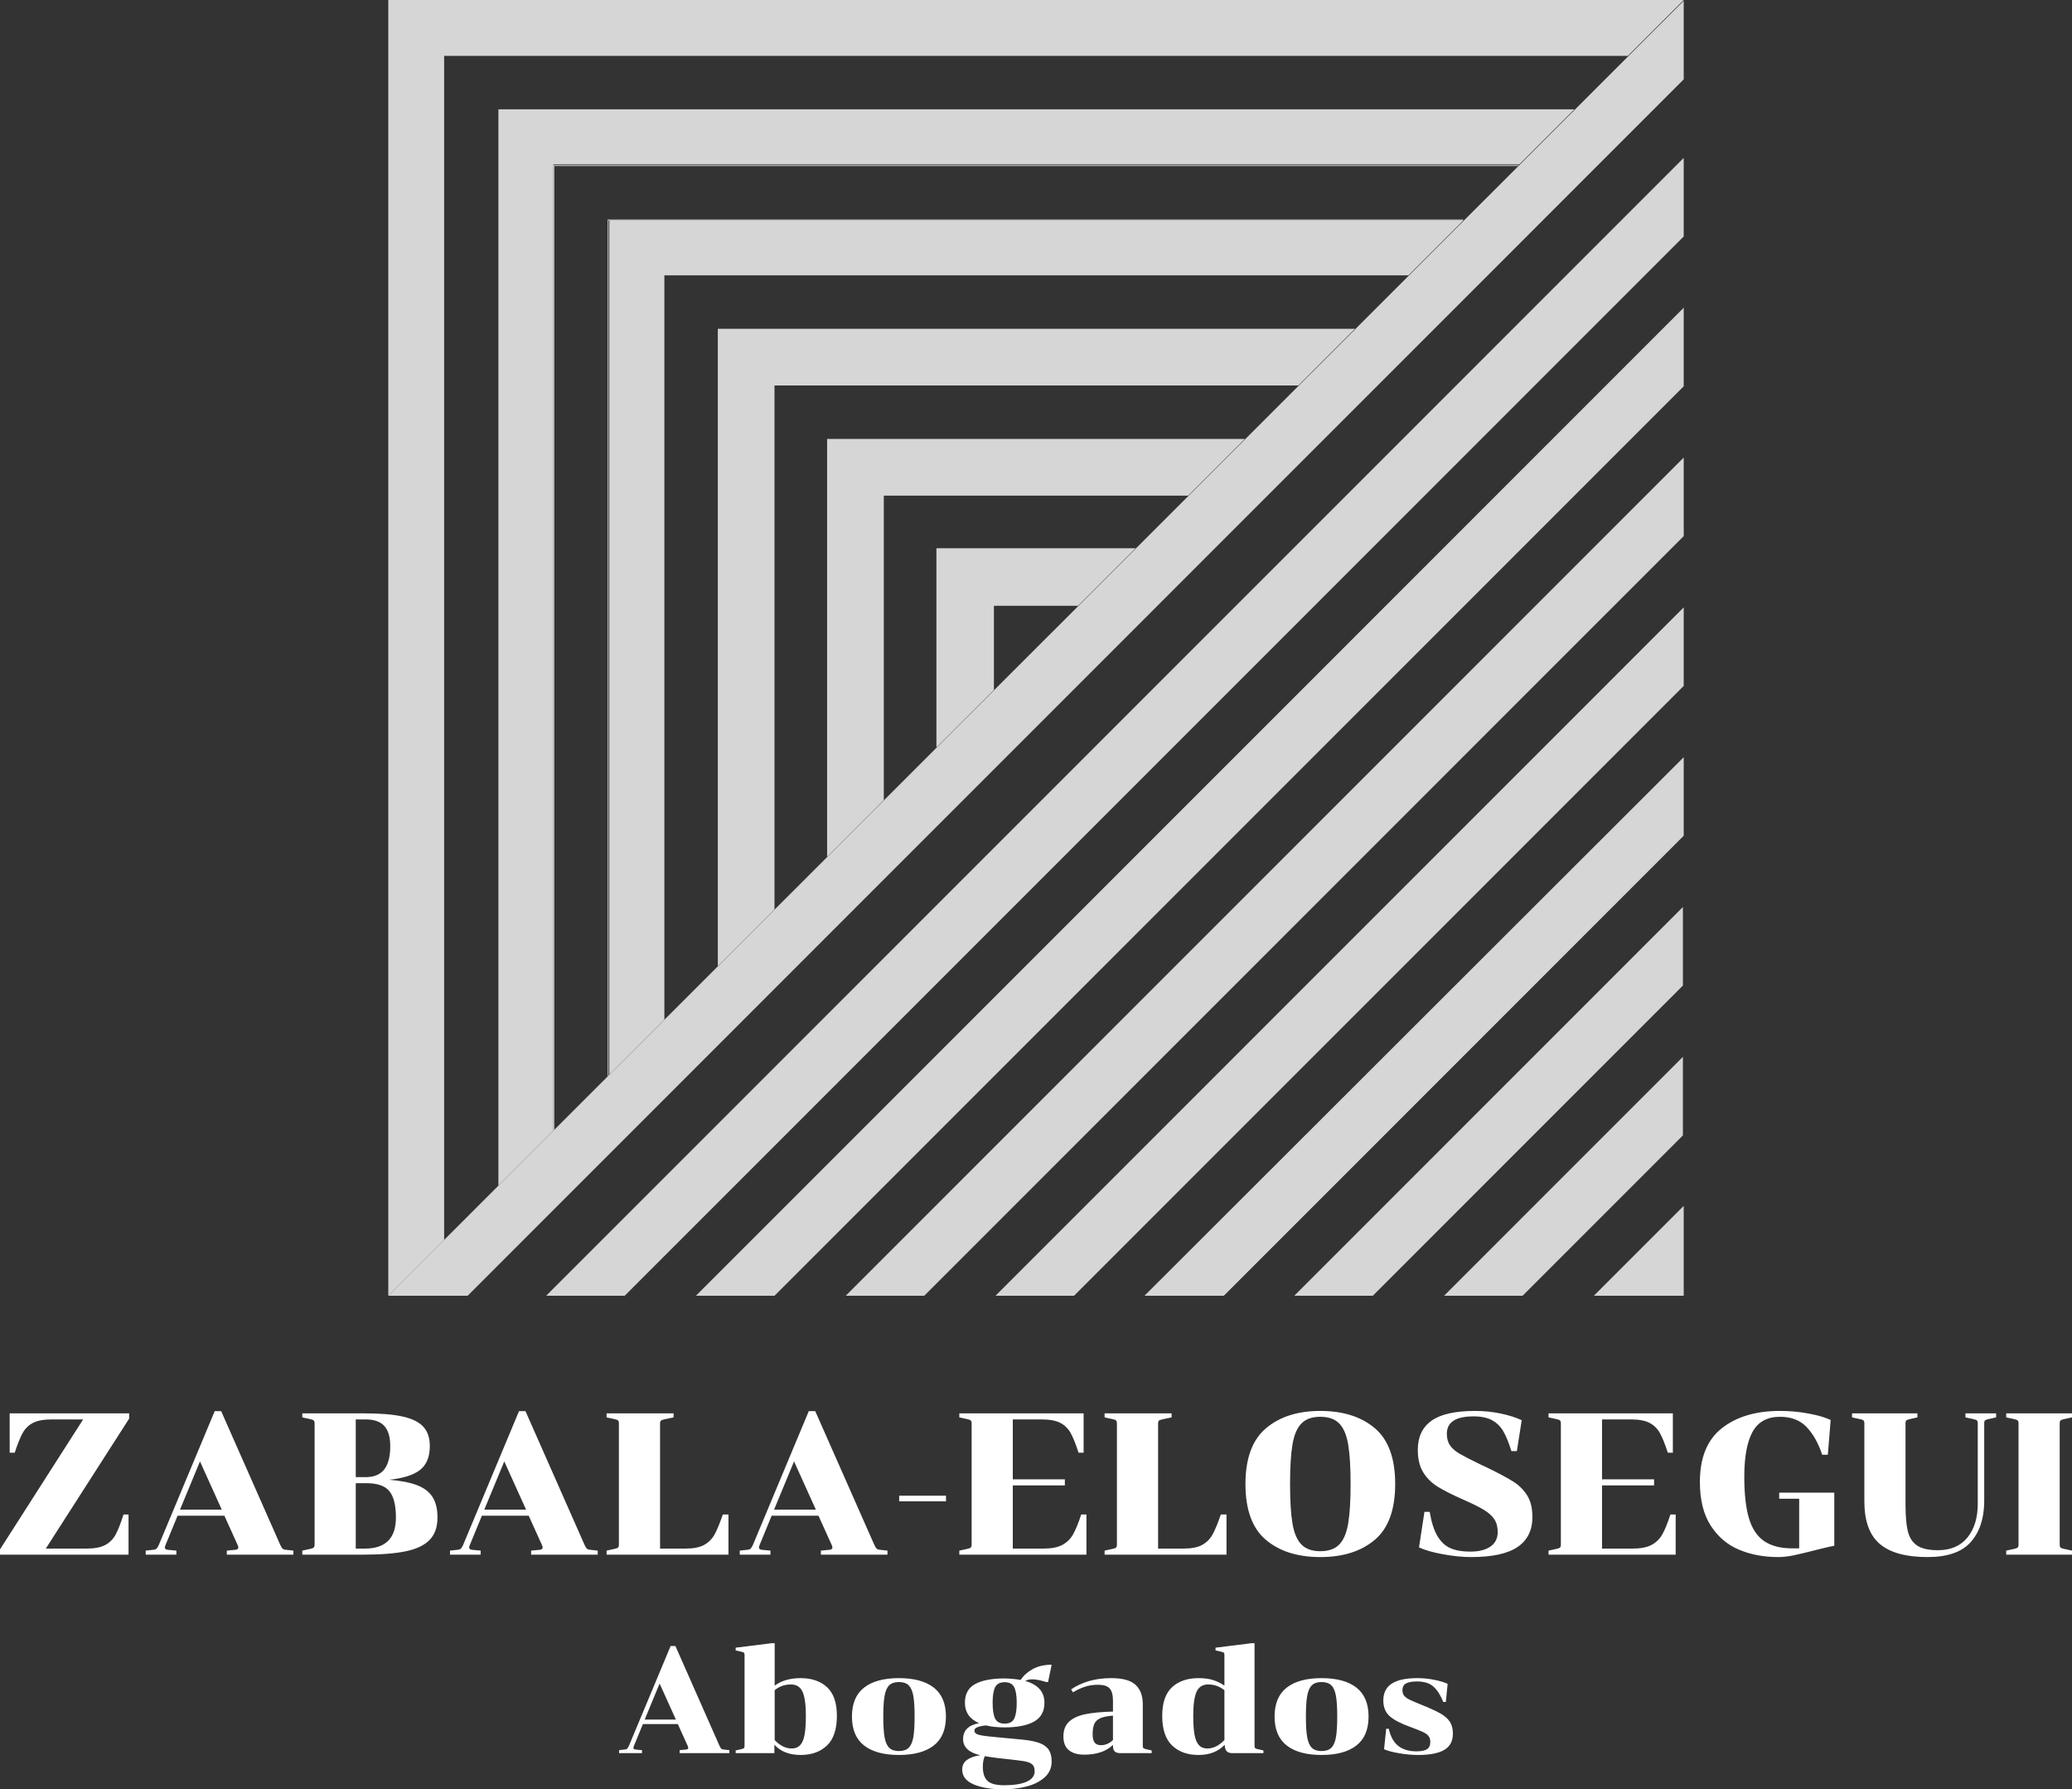
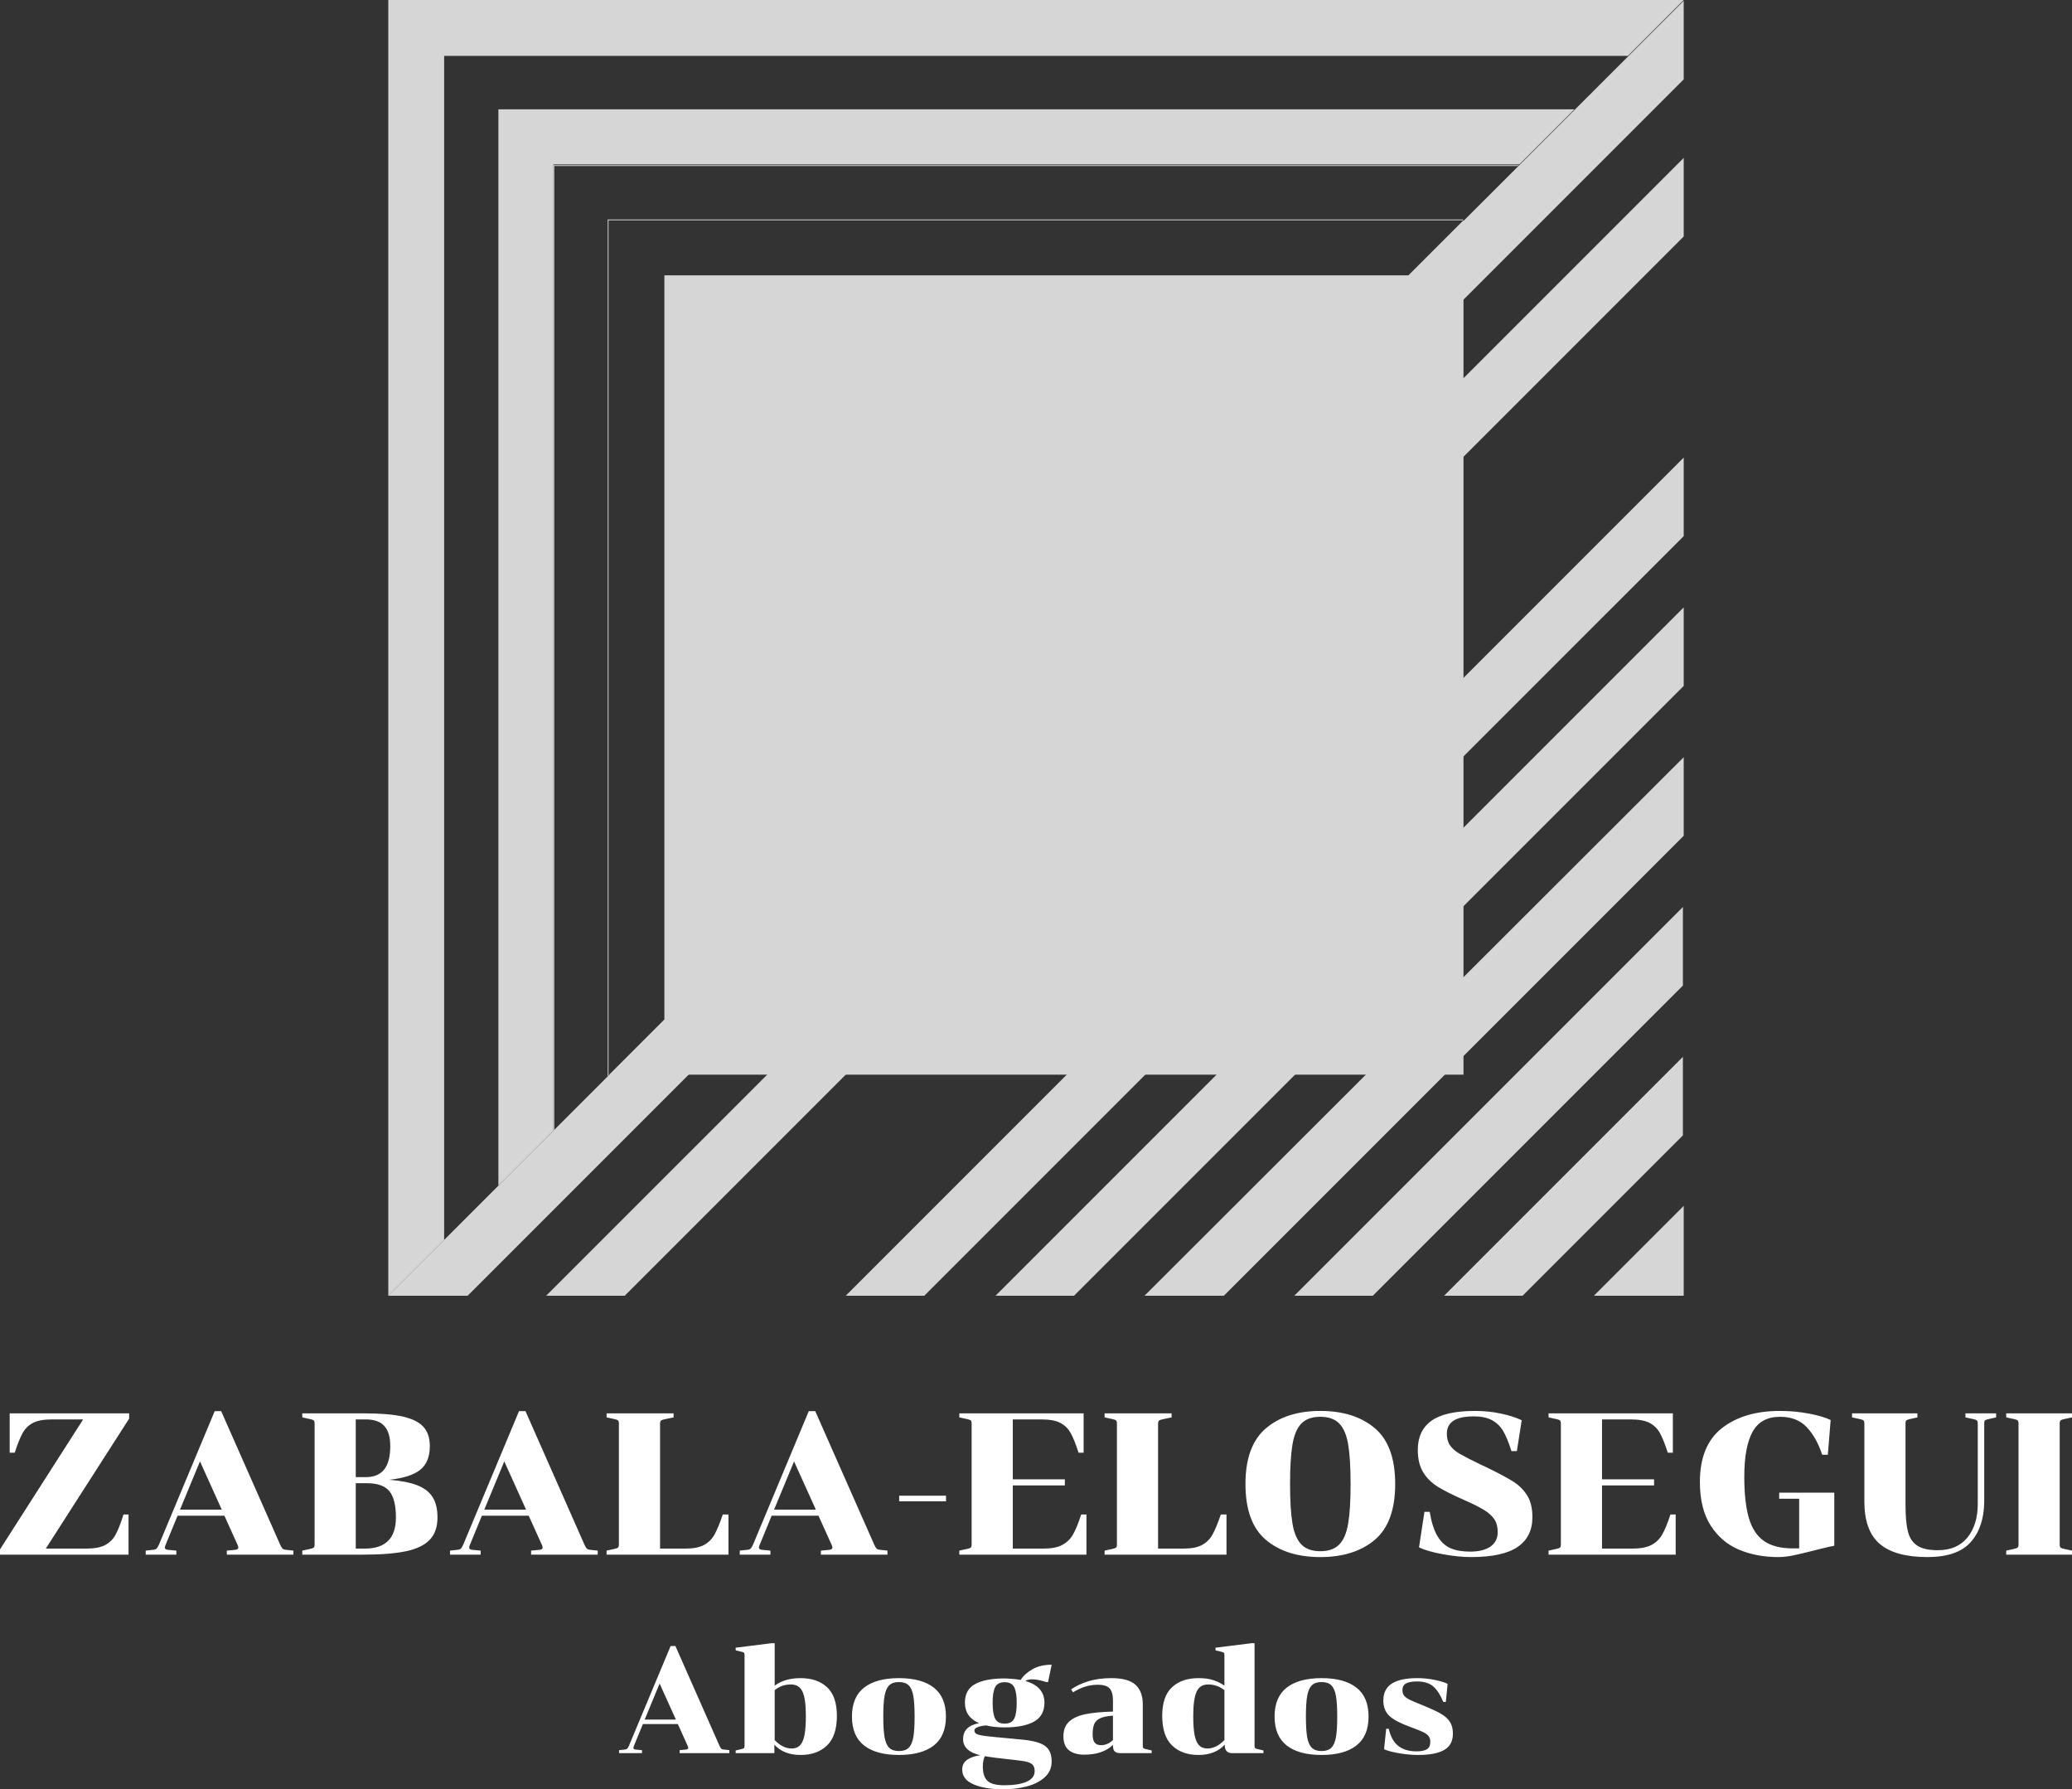
<svg xmlns="http://www.w3.org/2000/svg" viewBox="340.63 139.592 368.74 318.352" width="5000" height="4316.757" preserveAspectRatio="none">
  <rect x="340.63" y="139.592" width="368.74" height="318.352" fill="#333333" stroke="none" />
  <defs />
  <style>.aD6z1nYkhcolor {fill:#FFFFFF;fill-opacity:1;}.aD6z1nYkhstrokeColor-str {stroke:#D9D9D9;stroke-opacity:1;}.aHlQftsFjCcolor {fill:#FFFFFF;fill-opacity:1;}.aHlQftsFjCstrokeColor-str {stroke:#D9D9D9;stroke-opacity:1;}.awLZ6qmKRe0filter-floo {flood-color:#CAAF3A;flood-opacity:0.5;}</style>
  <defs>
    <filter x="409.731" y="139.592" width="230.539" height="230.536" id="wLZ6qmKRe" filterUnits="userSpaceOnUse" primitiveUnits="userSpaceOnUse" color-interpolation-filters="sRGB">
      <feMerge>
        <feMergeNode in="SourceGraphic" />
      </feMerge>
    </filter>
  </defs>
  <g opacity="1" transform="rotate(0 340.63 390.623)">
    <svg width="368.74" height="26" x="340.63" y="390.623" version="1.1" preserveAspectRatio="none" viewBox="2.32 -28.48 410.72 28.96">
      <g transform="matrix(1 0 0 1 0 0)" class="aD6z1nYkhcolor">
        <path id="id-D6z1nYkh15" d="M27.80 0L2.32 0L2.32-1.04L18.80-26.80L12.60-26.80Q10.20-26.80 8.88-26.12Q7.56-25.44 6.82-24.12Q6.08-22.80 5.24-20.20L5.24-20.20L4.24-20.20L4.24-28L27.92-28L27.92-26.96L11.40-1.20L19.44-1.20Q21.84-1.20 23.16-1.90Q24.48-2.60 25.22-3.94Q25.96-5.28 26.80-7.96L26.80-7.96L27.80-7.96L27.80 0Z M47.28 0L47.28-0.80L49-0.96Q49.56-1.04 49.56-1.40L49.56-1.40Q49.56-1.60 49.44-1.88L49.44-1.88L46.80-7.72L37.52-7.72L35.12-1.88Q35-1.60 35-1.40L35-1.40Q35-1.04 35.56-0.96L35.56-0.96L37.28-0.80L37.28 0L31.20 0L31.20-0.80L32.68-0.96Q33.16-1 33.36-1.20Q33.56-1.40 33.80-1.92L33.80-1.92L44.88-28.44L46.16-28.44L57.88-1.92Q58.12-1.40 58.32-1.20Q58.52-1 59-0.96L59-0.96L60.48-0.80L60.48 0L47.28 0ZM38-8.92L46.28-8.92L41.96-18.48L38-8.92Z M74.52-28Q79.36-28 82.18-27.36Q85-26.72 86.26-25.32Q87.52-23.92 87.52-21.52L87.52-21.52Q87.52-18.32 85.60-16.80Q83.68-15.28 79.48-14.84L79.48-14.84Q82.92-14.56 85-13.76Q87.08-12.96 88.06-11.42Q89.04-9.88 89.04-7.36L89.04-7.36Q89.04-4.56 87.52-2.96Q86-1.36 82.82-0.68Q79.64 0 74.28 0L74.28 0L62.24 0L62.24-0.80L63.72-1.12Q64.32-1.24 64.50-1.40Q64.68-1.56 64.68-2L64.68-2L64.68-26Q64.68-26.44 64.50-26.60Q64.32-26.76 63.72-26.88L63.72-26.88L62.24-27.20L62.24-28L74.52-28ZM72.84-15.36L74.80-15.36Q77.28-15.36 78.48-16.88Q79.68-18.40 79.68-21.52L79.68-21.52Q79.68-24.20 78.50-25.50Q77.32-26.80 74.80-26.80L74.80-26.80L72.84-26.80L72.84-15.36ZM72.84-14.16L72.84-1.20L74.64-1.20Q80.80-1.20 80.80-7.36L80.80-7.36Q80.80-10.96 79.52-12.56Q78.24-14.16 74.96-14.16L74.96-14.16L72.84-14.16Z M107.60 0L107.60-0.80L109.32-0.96Q109.88-1.04 109.88-1.40L109.88-1.40Q109.88-1.60 109.76-1.88L109.76-1.88L107.12-7.72L97.84-7.72L95.44-1.88Q95.32-1.60 95.32-1.40L95.32-1.40Q95.32-1.04 95.88-0.96L95.88-0.96L97.60-0.80L97.60 0L91.52 0L91.52-0.80L93.00-0.96Q93.48-1 93.68-1.20Q93.88-1.40 94.12-1.92L94.12-1.92L105.20-28.44L106.48-28.44L118.20-1.92Q118.44-1.40 118.64-1.20Q118.84-1 119.32-0.96L119.32-0.96L120.80-0.80L120.80 0L107.60 0ZM98.32-8.92L106.60-8.92L102.28-18.48L98.32-8.92Z M125.00-26Q125.00-26.44 124.82-26.60Q124.64-26.76 124.04-26.88L124.04-26.88L122.56-27.20L122.56-28L135.84-28L135.84-27.20L134.12-26.84Q133.52-26.72 133.34-26.56Q133.16-26.40 133.16-25.96L133.16-25.96L133.16-1.20L138.20-1.20Q140.56-1.20 141.88-1.92Q143.20-2.64 143.94-3.96Q144.68-5.28 145.60-7.96L145.60-7.96L146.72-7.96L146.72 0L122.56 0L122.56-0.80L124.04-1.12Q124.64-1.24 124.82-1.40Q125.00-1.56 125.00-2L125.00-2L125.00-26Z M165.04 0L165.04-0.80L166.76-0.96Q167.32-1.04 167.32-1.40L167.32-1.40Q167.32-1.60 167.20-1.88L167.20-1.88L164.56-7.72L155.28-7.72L152.88-1.88Q152.76-1.60 152.76-1.40L152.76-1.40Q152.76-1.04 153.32-0.96L153.32-0.96L155.04-0.80L155.04 0L148.96 0L148.96-0.80L150.44-0.96Q150.92-1 151.12-1.20Q151.32-1.40 151.56-1.92L151.56-1.92L162.64-28.44L163.92-28.44L175.64-1.92Q175.88-1.40 176.08-1.20Q176.28-1 176.76-0.96L176.76-0.96L178.24-0.80L178.24 0L165.04 0ZM155.76-8.92L164.04-8.92L159.72-18.48L155.76-8.92Z M189.84-10.56L180.56-10.56L180.56-11.68L189.84-11.68L189.84-10.56Z M192.48-0.80L193.96-1.12Q194.56-1.24 194.74-1.40Q194.92-1.56 194.92-2L194.92-2L194.92-26Q194.92-26.44 194.74-26.60Q194.56-26.76 193.96-26.88L193.96-26.88L192.48-27.20L192.48-28L217.12-28L217.12-20.20L216.12-20.20Q215.28-22.80 214.54-24.12Q213.80-25.44 212.48-26.12Q211.16-26.80 208.76-26.80L208.76-26.80L203.08-26.80L203.08-14.92L213.40-14.92L213.40-13.72L203.08-13.72L203.08-1.20L209.16-1.20Q211.52-1.20 212.88-1.92Q214.24-2.64 215.02-4Q215.80-5.36 216.64-7.96L216.64-7.96L217.68-7.96L217.68 0L192.48 0L192.48-0.80Z M223.72-26Q223.72-26.44 223.54-26.60Q223.36-26.76 222.76-26.88L222.76-26.88L221.28-27.20L221.28-28L234.56-28L234.56-27.20L232.84-26.84Q232.24-26.72 232.06-26.56Q231.88-26.40 231.88-25.96L231.88-25.96L231.88-1.20L236.92-1.20Q239.28-1.20 240.60-1.92Q241.92-2.64 242.66-3.96Q243.40-5.28 244.32-7.96L244.32-7.96L245.44-7.96L245.44 0L221.28 0L221.28-0.80L222.76-1.12Q223.36-1.24 223.54-1.40Q223.72-1.56 223.72-2L223.72-2L223.72-26Z M264.04-28.48Q270.80-28.48 274.84-25.06Q278.88-21.64 278.88-14L278.88-14Q278.88-6.36 274.84-2.94Q270.80 0.48 264.04 0.48L264.04 0.48Q257.28 0.48 253.24-2.94Q249.20-6.36 249.20-14L249.20-14Q249.20-21.60 253.26-25.04Q257.32-28.48 264.04-28.48L264.04-28.48ZM264.04-0.68Q266.48-0.68 267.78-2Q269.08-3.32 269.56-6.16Q270.04-9 270.04-14L270.04-14Q270.04-19 269.56-21.84Q269.08-24.68 267.78-26Q266.48-27.32 264.04-27.32L264.04-27.32Q261.60-27.32 260.30-26Q259-24.68 258.52-21.84Q258.04-19 258.04-14L258.04-14Q258.04-9 258.52-6.16Q259-3.32 260.30-2Q261.60-0.68 264.04-0.68L264.04-0.68Z M293.72-0.60Q296.32-0.60 297.76-1.60Q299.20-2.60 299.20-4.48L299.20-4.48Q299.20-6 298.54-7Q297.88-8 296.52-8.84Q295.16-9.68 292.52-10.84L292.52-10.84Q289.16-12.32 287.32-13.46Q285.48-14.60 284.42-16.34Q283.36-18.08 283.36-20.76L283.36-20.76Q283.36-24.60 286.08-26.54Q288.80-28.48 294.72-28.48L294.72-28.48Q297.36-28.48 299.82-27.96Q302.28-27.44 303.96-26.64L303.96-26.64L303-20.52L301.92-20.52Q301.16-22.96 300.34-24.40Q299.52-25.84 298.12-26.62Q296.72-27.40 294.40-27.40L294.40-27.40Q289.12-27.40 289.12-23.96L289.12-23.96Q289.12-22.56 289.76-21.64Q290.40-20.72 291.68-19.98Q292.96-19.24 295.92-17.80L295.92-17.80L296.72-17.44Q300.44-15.64 302.22-14.52Q304-13.40 305.04-11.74Q306.08-10.08 306.08-7.44L306.08-7.44Q306.08-3.52 303.14-1.52Q300.20 0.48 293.92 0.48L293.92 0.48Q291.40 0.48 288.34-0.08Q285.28-0.64 283.60-1.44L283.60-1.44L284.68-8.48L285.72-8.48Q286.24-5.36 287.28-3.64Q288.32-1.92 289.88-1.26Q291.44-0.60 293.72-0.60L293.72-0.60Z M309.28-0.80L310.76-1.12Q311.36-1.24 311.54-1.40Q311.72-1.56 311.72-2L311.72-2L311.72-26Q311.72-26.44 311.54-26.60Q311.36-26.76 310.76-26.88L310.76-26.88L309.28-27.20L309.28-28L333.92-28L333.92-20.20L332.92-20.20Q332.08-22.80 331.34-24.12Q330.60-25.44 329.28-26.12Q327.96-26.80 325.56-26.80L325.56-26.80L319.88-26.80L319.88-14.92L330.20-14.92L330.20-13.72L319.88-13.72L319.88-1.20L325.96-1.20Q328.32-1.20 329.68-1.92Q331.04-2.64 331.82-4Q332.60-5.36 333.44-7.96L333.44-7.96L334.48-7.96L334.48 0L309.28 0L309.28-0.80Z M348.08-15.44Q348.08-10.32 349-7.22Q349.92-4.12 352.02-2.68Q354.12-1.24 357.68-1.24L357.68-1.24L358.96-1.24L358.96-11.08L355-11.08L355-12.28L365.92-12.28L365.92-1.76Q365.04-1.60 363.82-1.30Q362.60-1 361.96-0.84L361.96-0.84Q359.32-0.16 357.74 0.16Q356.16 0.48 354.80 0.48L354.80 0.48Q350.52 0.48 347.04-0.98Q343.56-2.44 341.42-5.76Q339.28-9.08 339.28-14.40L339.28-14.40Q339.28-21.64 343.64-25.06Q348-28.48 355.12-28.48L355.12-28.48Q358.08-28.48 360.86-27.96Q363.64-27.44 365.20-26.68L365.20-26.68L364.64-19.80L363.52-19.80Q362.40-23.20 360.46-25.26Q358.52-27.32 355.16-27.32L355.16-27.32Q351.36-27.32 349.72-24.34Q348.08-21.36 348.08-15.44L348.08-15.44Z M395.64-10.40Q395.56-5.36 392.92-2.44Q390.28 0.48 384.40 0.48L384.40 0.48Q378.00 0.48 374.94-2.12Q371.88-4.72 371.88-10.56L371.88-10.56L371.88-26Q371.88-26.44 371.70-26.60Q371.52-26.76 370.92-26.88L370.92-26.88L369.44-27.20L369.44-28L382.40-28L382.40-27.20L380.96-26.88Q380.40-26.76 380.22-26.62Q380.04-26.48 380.04-26.04L380.04-26.04L380.04-9.84Q380.04-6.44 380.52-4.56Q381.00-2.68 382.38-1.78Q383.76-0.88 386.44-0.88L386.44-0.88Q390.28-0.88 392.32-3.40Q394.36-5.92 394.36-10.08L394.36-10.08L394.36-26Q394.36-26.44 394.18-26.60Q394.00-26.76 393.40-26.88L393.40-26.88L391.92-27.20L391.92-28L398.00-28L398.00-27.20L396.56-26.88Q396.00-26.76 395.82-26.62Q395.64-26.48 395.64-26.04L395.64-26.04L395.64-10.40Z M402.44-26Q402.44-26.44 402.26-26.60Q402.08-26.76 401.48-26.88L401.48-26.88L400.00-27.20L400.00-28L413.04-28L413.04-27.20L411.56-26.88Q410.96-26.76 410.78-26.60Q410.60-26.44 410.60-26L410.60-26L410.60-2Q410.60-1.56 410.78-1.40Q410.96-1.24 411.56-1.12L411.56-1.12L413.04-0.80L413.04 0L400.00 0L400.00-0.80L401.48-1.12Q402.08-1.24 402.26-1.40Q402.44-1.56 402.44-2L402.44-2L402.44-26Z" />
      </g>
    </svg>
  </g>
  <g opacity="0.8" transform="rotate(0 409.731 139.592)">
    <svg width="230.539" height="230.536" x="409.731" y="139.592" version="1.1" preserveAspectRatio="none" viewBox="20 20 160 160">
      <g transform="matrix(1 0 0 1 0 0)">
        <g>
          <path d="M26.9 26.9h146.2L180 20H20v160l6.9-6.9V26.9z" data-color="1" style="fill:#FFFFFF;fill-opacity:1;" />
          <path d="M33.6 166.4l6.8-6.8V40.3h119.3l6.8-6.8H33.6v132.9z" data-color="1" style="fill:#FFFFFF;fill-opacity:1;" />
          <path d="M40.4 159.6l.1-.1v-119h119l.1-.1H40.4v119.2z" data-color="1" style="fill:#FFFFFF;fill-opacity:1;" />
-           <path d="M47.3 152.7l6.8-6.8V54H146l6.8-6.8H47.3v105.5z" data-color="1" style="fill:#FFFFFF;fill-opacity:1;" />
+           <path d="M47.3 152.7l6.8-6.8V54H146l6.8-6.8v105.5z" data-color="1" style="fill:#FFFFFF;fill-opacity:1;" />
          <path d="M47.1 152.9l.1-.1V47.2h105.5l.1-.1H47.1v105.8z" data-color="1" style="fill:#FFFFFF;fill-opacity:1;" />
          <path d="M60.7 139.3l7-7V67.6h64.7l7-7H60.7v78.7z" data-color="1" style="fill:#FFFFFF;fill-opacity:1;" />
          <path d="M74.2 125.8l7-7V81.2h37.6l7-7H74.2v51.6z" data-color="1" style="fill:#FFFFFF;fill-opacity:1;" />
-           <path d="M87.7 112.3l7.1-7.1V94.8h10.4l7.1-7.1H87.7v24.6z" data-color="1" style="fill:#FFFFFF;fill-opacity:1;" />
          <path d="M20.3 180h9.5L180 29.8v-9.7L20 180h.3z" data-color="1" style="fill:#FFFFFF;fill-opacity:1;" />
          <path d="M49.2 180L180 49.2v-9.7L39.5 180h9.7z" data-color="1" style="fill:#FFFFFF;fill-opacity:1;" />
-           <path d="M67.7 180L180 67.7V58L58 180h9.7z" data-color="1" style="fill:#FFFFFF;fill-opacity:1;" />
          <path d="M86.2 180L180 86.2v-9.7L76.5 180h9.7z" data-color="1" style="fill:#FFFFFF;fill-opacity:1;" />
          <path d="M104.7 180l75.3-75.3V95l-85 85h9.7z" data-color="1" style="fill:#FFFFFF;fill-opacity:1;" />
          <path d="M123.2 180l56.8-56.8v-9.7L113.4 180h9.8z" data-color="1" style="fill:#FFFFFF;fill-opacity:1;" />
          <path d="M141.6 180l38.3-38.3V132l-48 48h9.7z" data-color="1" style="fill:#FFFFFF;fill-opacity:1;" />
          <path d="M160.1 180l19.8-19.8v-9.7L150.4 180h9.7z" data-color="1" style="fill:#FFFFFF;fill-opacity:1;" />
          <path d="M180 180v-11.1L168.9 180H180z" data-color="1" style="fill:#FFFFFF;fill-opacity:1;" />
        </g>
      </g>
    </svg>
  </g>
  <g opacity="1" transform="rotate(0 450.806 431.944)">
    <svg width="148.388" height="26" x="450.806" y="431.944" version="1.1" preserveAspectRatio="none" viewBox="0.72 -29.2 221.44 38.8">
      <g transform="matrix(1 0 0 1 0 0)" class="aHlQftsFjCcolor">
        <path id="id-HlQftsFjC8" d="M16.80 0L16.80-0.80L18.52-0.96Q19.08-1.04 19.08-1.40L19.08-1.40Q19.08-1.60 18.96-1.88L18.96-1.88L16.32-7.72L7.04-7.72L4.64-1.88Q4.52-1.60 4.52-1.40L4.52-1.40Q4.52-1.04 5.08-0.96L5.08-0.96L6.80-0.80L6.80 0L0.72 0L0.72-0.80L2.20-0.96Q2.68-1 2.88-1.20Q3.08-1.40 3.32-1.92L3.32-1.92L14.40-28.44L15.68-28.44L27.40-1.92Q27.64-1.40 27.84-1.20Q28.04-1 28.52-0.96L28.52-0.96L30-0.80L30 0L16.80 0ZM7.52-8.92L15.80-8.92L11.48-18.48L7.52-8.92Z M34.04-26.08Q34.04-26.52 33.86-26.68Q33.68-26.84 33.08-26.96L33.08-26.96L31.68-27.28L31.68-28L41.28-29.20L42.04-29.20L42.04-17.92Q44.72-19.92 48.92-19.92L48.92-19.92Q53.36-19.92 55.96-17.50Q58.56-15.08 58.56-9.92L58.56-9.92Q58.56-4.56 55.94-2.04Q53.32 0.48 48.92 0.48L48.92 0.48Q44.44 0.48 41.96-2.24L41.96-2.24L41.96 0L31.68 0L31.68-0.72L33.08-1.04Q33.68-1.16 33.86-1.32Q34.04-1.48 34.04-1.92L34.04-1.92L34.04-26.08ZM46.36-18.24Q43.88-18.24 42.04-16.72L42.04-16.72L42.04-3.48Q42.96-2.48 44.12-1.86Q45.28-1.24 46.56-1.24L46.56-1.24Q48-1.24 48.82-2.14Q49.64-3.04 49.98-4.90Q50.32-6.76 50.32-9.92L50.32-9.92Q50.32-14.36 49.44-16.30Q48.56-18.24 46.36-18.24L46.36-18.24Z M87.52-9.72Q87.52-4.56 84.30-2.04Q81.08 0.48 75.04 0.48L75.04 0.48Q69 0.48 65.78-2.04Q62.56-4.56 62.56-9.72L62.56-9.72Q62.56-14.88 65.78-17.40Q69-19.92 75.04-19.92L75.04-19.92Q81.08-19.92 84.30-17.40Q87.52-14.88 87.52-9.72L87.52-9.72ZM70.88-9.72Q70.88-6.16 71.22-4.24Q71.56-2.32 72.44-1.44Q73.32-0.56 75.04-0.56L75.04-0.56Q76.76-0.56 77.64-1.44Q78.52-2.32 78.86-4.24Q79.20-6.16 79.20-9.72L79.20-9.72Q79.20-13.28 78.86-15.20Q78.52-17.12 77.64-18Q76.76-18.88 75.04-18.88L75.04-18.88Q73.32-18.88 72.44-18Q71.56-17.12 71.22-15.20Q70.88-13.28 70.88-9.72L70.88-9.72Z M113.20-19.16Q111.60-19.60 110.40-19.60L110.40-19.60Q109.28-19.60 108.60-19.16L108.60-19.16Q113.68-17.72 113.68-13.40L113.68-13.40Q113.68-9.92 110.92-8.38Q108.16-6.84 103.12-6.84L103.12-6.84Q100.28-6.84 98.20-7.36L98.20-7.36Q96.96-7.28 96.02-6.94Q95.08-6.60 95.08-6.04L95.08-6.04Q95.08-5.44 95.60-5.14Q96.12-4.84 97.24-4.66Q98.36-4.48 100.96-4.24L100.96-4.24L107.76-3.60Q110.64-3.32 112.34-2.70Q114.04-2.08 114.82-0.90Q115.60 0.28 115.60 2.20L115.60 2.20Q115.60 4.76 113.74 6.42Q111.88 8.08 108.96 8.84Q106.04 9.60 102.72 9.60L102.72 9.60Q97.96 9.60 94.90 8.30Q91.84 7 91.84 4.36L91.84 4.36Q91.84 2.68 93.16 1.76Q94.48 0.84 96.64 0.56L96.64 0.56Q92.08-0.52 92.08-3.72L92.08-3.72Q92.08-7.20 96.32-7.96L96.32-7.96Q92.56-9.60 92.56-13.40L92.56-13.40Q92.56-16.88 95.30-18.36Q98.04-19.84 103.12-19.84L103.12-19.84Q105.56-19.76 107.36-19.44L107.36-19.44Q108.52-21.20 110.60-22.34Q112.68-23.48 115.60-23.48L115.60-23.48L114.64-18.88L114.20-18.88L113.20-19.16ZM103.12-7.84Q105.00-7.84 105.66-9.18Q106.32-10.52 106.32-13.40L106.32-13.40Q106.32-16.16 105.66-17.50Q105.00-18.84 103.12-18.84L103.12-18.84Q101.24-18.84 100.58-17.50Q99.92-16.16 99.92-13.40L99.92-13.40Q99.92-10.52 100.58-9.18Q101.24-7.84 103.12-7.84L103.12-7.84ZM100.80 1.24Q98.68 0.96 97.84 0.80L97.84 0.80Q97.32 1.92 97.32 3.64L97.32 3.64Q97.32 6.12 98.52 7.32Q99.72 8.52 103.00 8.52L103.00 8.52Q106.84 8.52 108.96 7.58Q111.08 6.64 111.08 4.80L111.08 4.80Q111.08 3.76 110.66 3.22Q110.24 2.68 109.28 2.38Q108.32 2.08 106.44 1.88L106.44 1.88L100.80 1.24Z M133.92 0Q132.80 0 132.34-0.46Q131.88-0.92 131.88-2L131.88-2L131.88-2.20Q129.20 0.40 124.24 0.40L124.24 0.40Q121.64 0.40 120.18-0.78Q118.72-1.96 118.72-4.44L118.72-4.44Q118.72-6.92 120.18-8.32Q121.64-9.72 124.44-10.32Q127.24-10.92 131.88-11.04L131.88-11.04L131.88-13.96Q131.88-16.20 131.00-17.18Q130.12-18.16 127.92-18.16L127.92-18.16Q126.08-18.16 124.50-17.66Q122.92-17.16 121.28-16.16L121.28-16.16L120.76-16.92Q122.68-18.28 125.38-19.10Q128.08-19.92 131.44-19.92L131.44-19.92Q135.96-19.92 137.88-18.14Q139.80-16.36 139.80-13L139.80-13L139.80-1.92Q139.80-1.48 139.98-1.32Q140.16-1.16 140.76-1.04L140.76-1.04L142.16-0.72L142.16 0L133.92 0ZM128.72-2.12Q130.44-2.12 131.88-3.48L131.88-3.48L131.88-9.96Q129.64-9.80 128.48-9.26Q127.32-8.72 126.90-7.72Q126.48-6.72 126.48-5L126.48-5Q126.48-3.48 127.02-2.80Q127.56-2.12 128.72-2.12L128.72-2.12Z M163.60 0Q162.52 0 162.04-0.56Q161.56-1.12 161.56-2.24L161.56-2.24Q159 0.48 154.60 0.48L154.60 0.48Q150.20 0.48 147.58-2.04Q144.96-4.56 144.96-9.92L144.96-9.92Q144.96-15.08 147.56-17.50Q150.16-19.92 154.60-19.92L154.60-19.92Q157-19.92 158.62-19.36Q160.24-18.80 161.48-17.92L161.48-17.92L161.48-26.08Q161.48-26.52 161.30-26.68Q161.12-26.84 160.52-26.96L160.52-26.96L159.12-27.28L159.12-28L168.72-29.20L169.48-29.20L169.48-1.92Q169.48-1.48 169.66-1.32Q169.84-1.16 170.44-1.04L170.44-1.04L171.84-0.72L171.84 0L163.60 0ZM156.96-1.24Q159.32-1.24 161.48-3.48L161.48-3.48L161.48-16.72Q159.56-18.24 157.16-18.24L157.16-18.24Q154.96-18.24 154.08-16.30Q153.20-14.36 153.20-9.92L153.20-9.92Q153.20-6.76 153.54-4.90Q153.88-3.04 154.70-2.14Q155.52-1.24 156.96-1.24L156.96-1.24Z M199.76-9.72Q199.76-4.56 196.54-2.04Q193.32 0.48 187.28 0.48L187.28 0.48Q181.24 0.48 178.02-2.04Q174.80-4.56 174.80-9.72L174.80-9.72Q174.80-14.88 178.02-17.40Q181.24-19.92 187.28-19.92L187.28-19.92Q193.32-19.92 196.54-17.40Q199.76-14.88 199.76-9.72L199.76-9.72ZM183.12-9.72Q183.12-6.16 183.46-4.24Q183.80-2.32 184.68-1.44Q185.56-0.56 187.28-0.56L187.28-0.56Q189-0.56 189.88-1.44Q190.76-2.32 191.10-4.24Q191.44-6.16 191.44-9.72L191.44-9.72Q191.44-13.28 191.10-15.20Q190.76-17.12 189.88-18Q189-18.88 187.28-18.88L187.28-18.88Q185.56-18.88 184.68-18Q183.80-17.12 183.46-15.20Q183.12-13.28 183.12-9.72L183.12-9.72Z M212.48-0.48Q214.36-0.48 215.26-1.04Q216.16-1.60 216.16-3L216.16-3Q216.16-3.96 215.68-4.56Q215.20-5.16 214.16-5.64Q213.12-6.12 210.84-6.96L210.84-6.96Q206.96-8.36 205.32-9.86Q203.68-11.36 203.68-14L203.68-14Q203.68-17 205.92-18.46Q208.16-19.92 212.72-19.92L212.72-19.92Q215.04-19.92 217.28-19.46Q219.52-19 220.76-18.40L220.76-18.40L220.28-13.60L219.60-13.60Q218.52-16.28 217.00-17.66Q215.48-19.04 212.60-19.04L212.60-19.04Q210.76-19.04 209.76-18.54Q208.76-18.04 208.76-16.72L208.76-16.72Q208.76-15.80 209.22-15.24Q209.68-14.68 210.66-14.20Q211.64-13.72 213.92-12.80L213.92-12.80Q217.20-11.48 218.88-10.52Q220.56-9.56 221.36-8.32Q222.16-7.08 222.16-5.20L222.16-5.20Q222.16-2.20 219.86-0.86Q217.56 0.48 212.96 0.48L212.96 0.48Q210.52 0.48 207.86 0.02Q205.20-0.44 203.88-1.04L203.88-1.04L204.44-6.48L205.12-6.48Q205.84-3.32 207.68-1.90Q209.52-0.48 212.48-0.48L212.48-0.48Z" />
      </g>
    </svg>
  </g>
</svg>